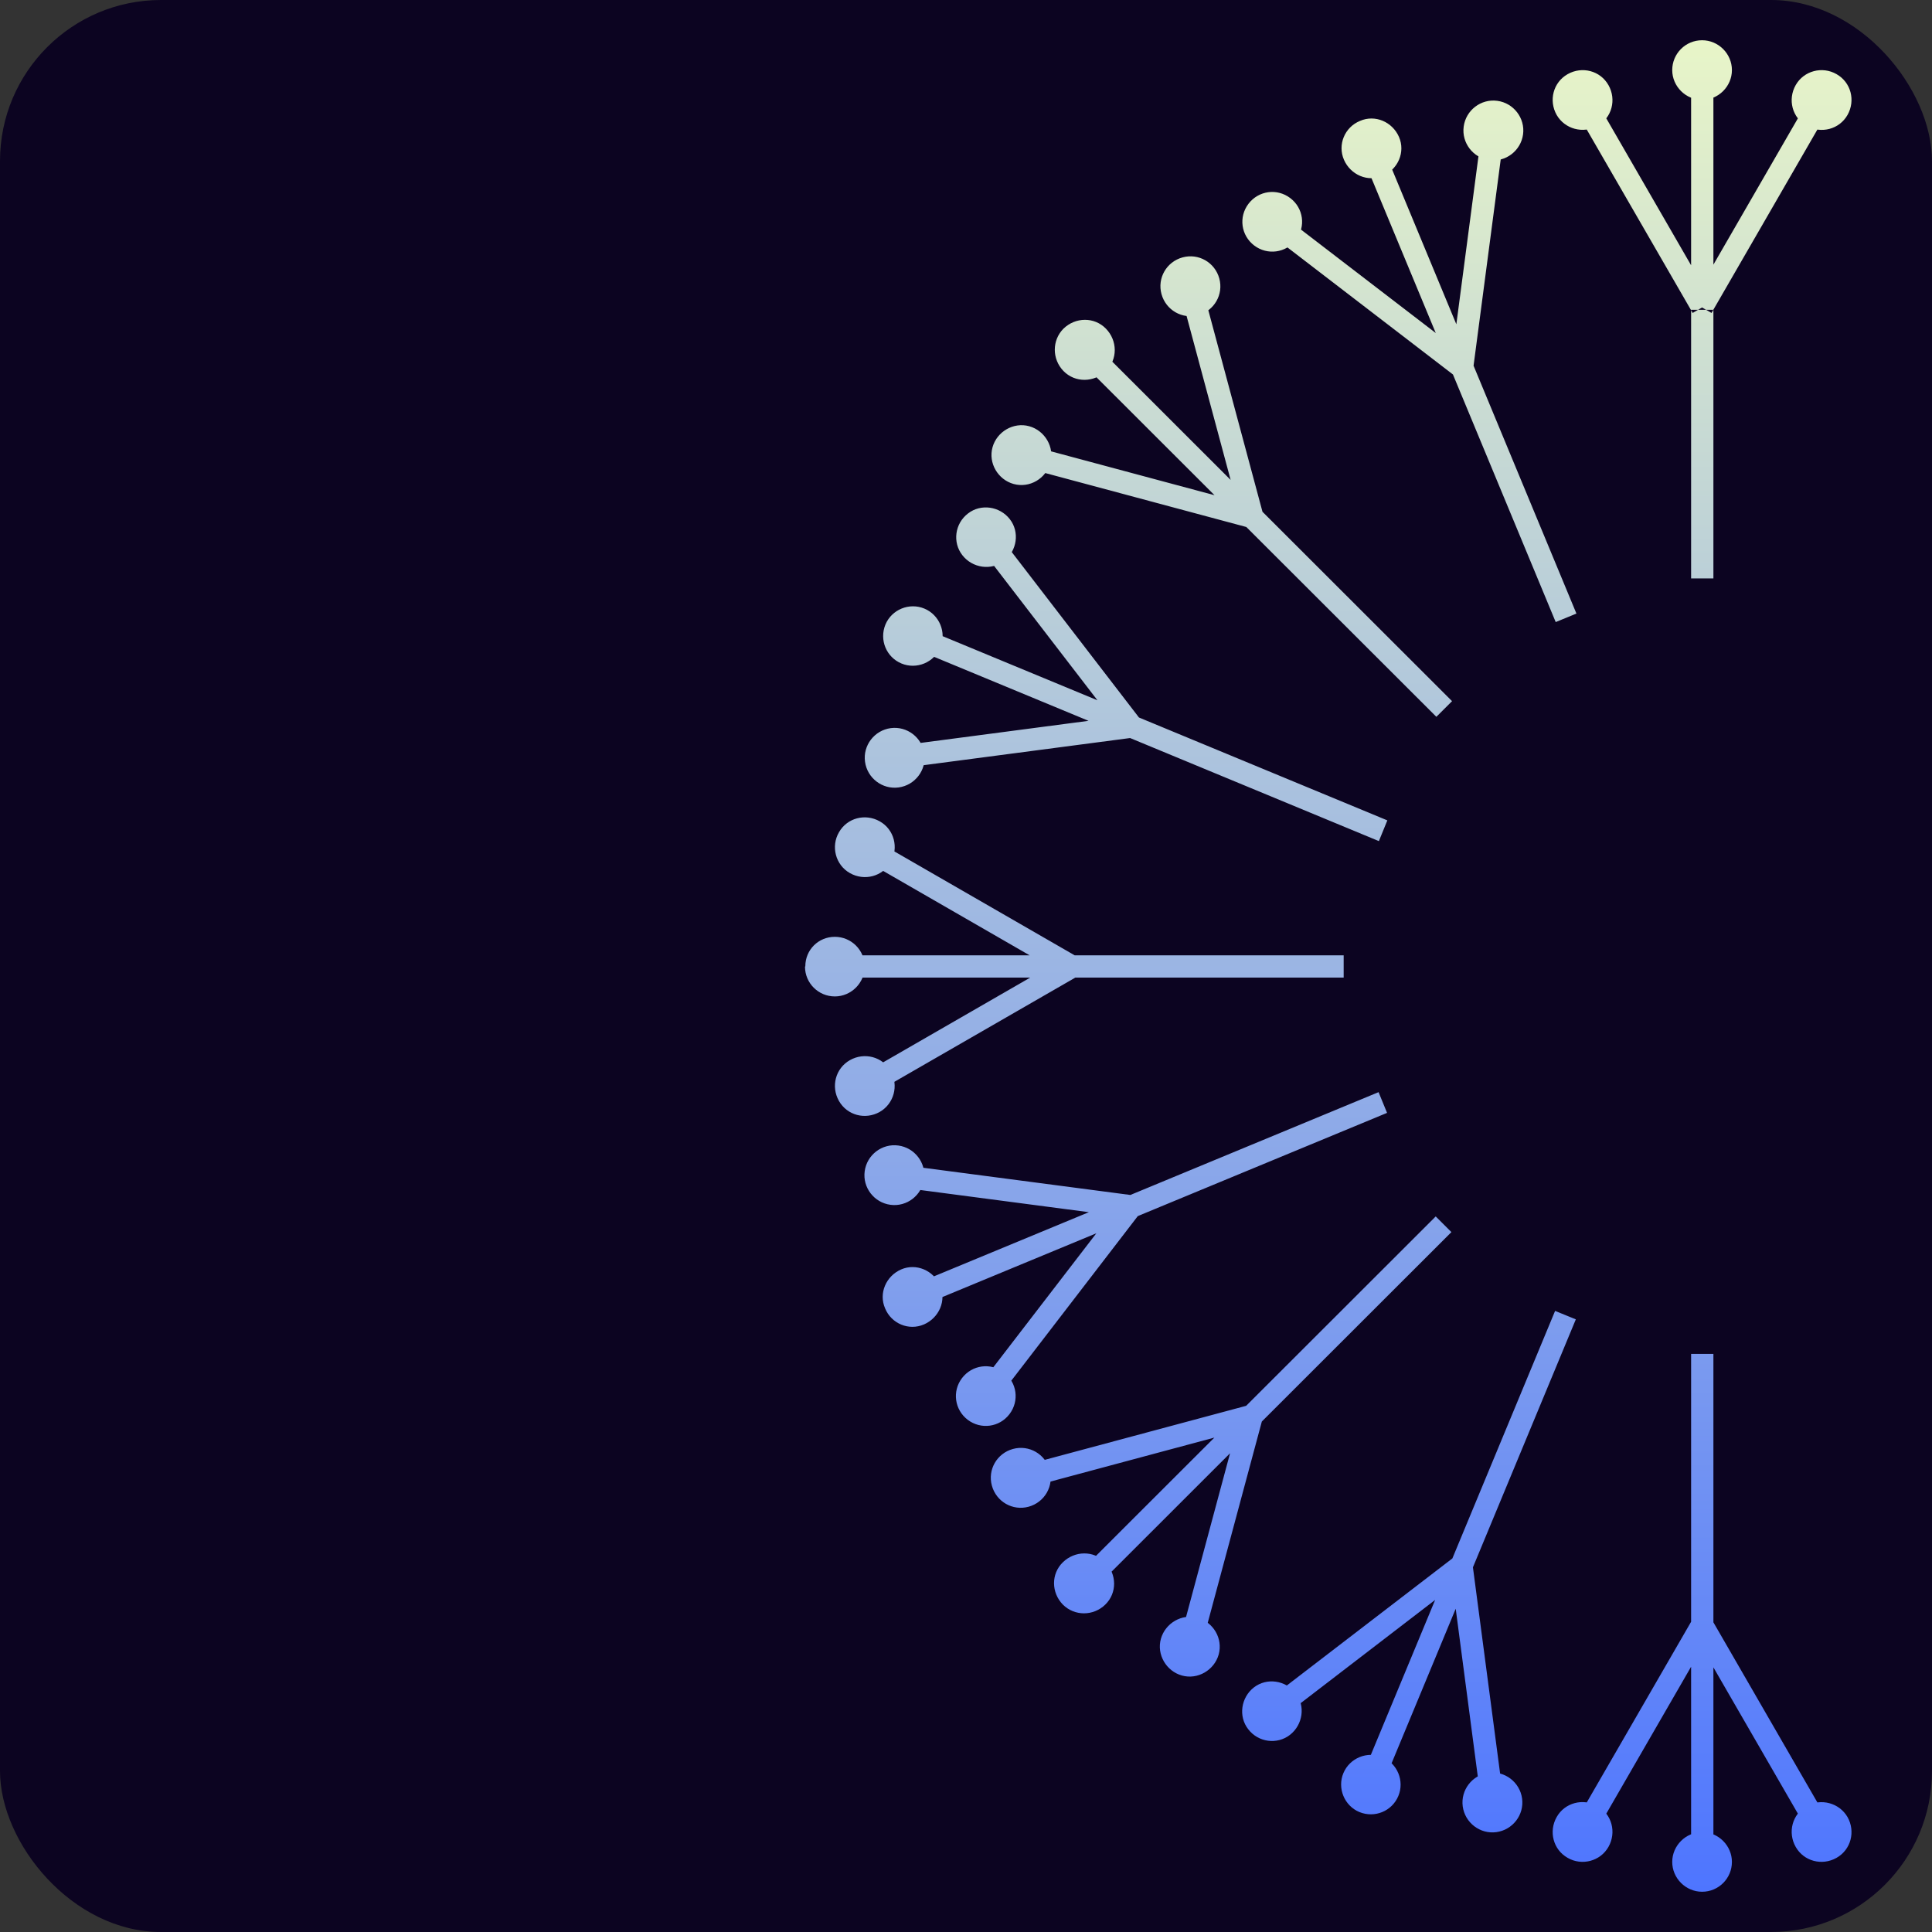
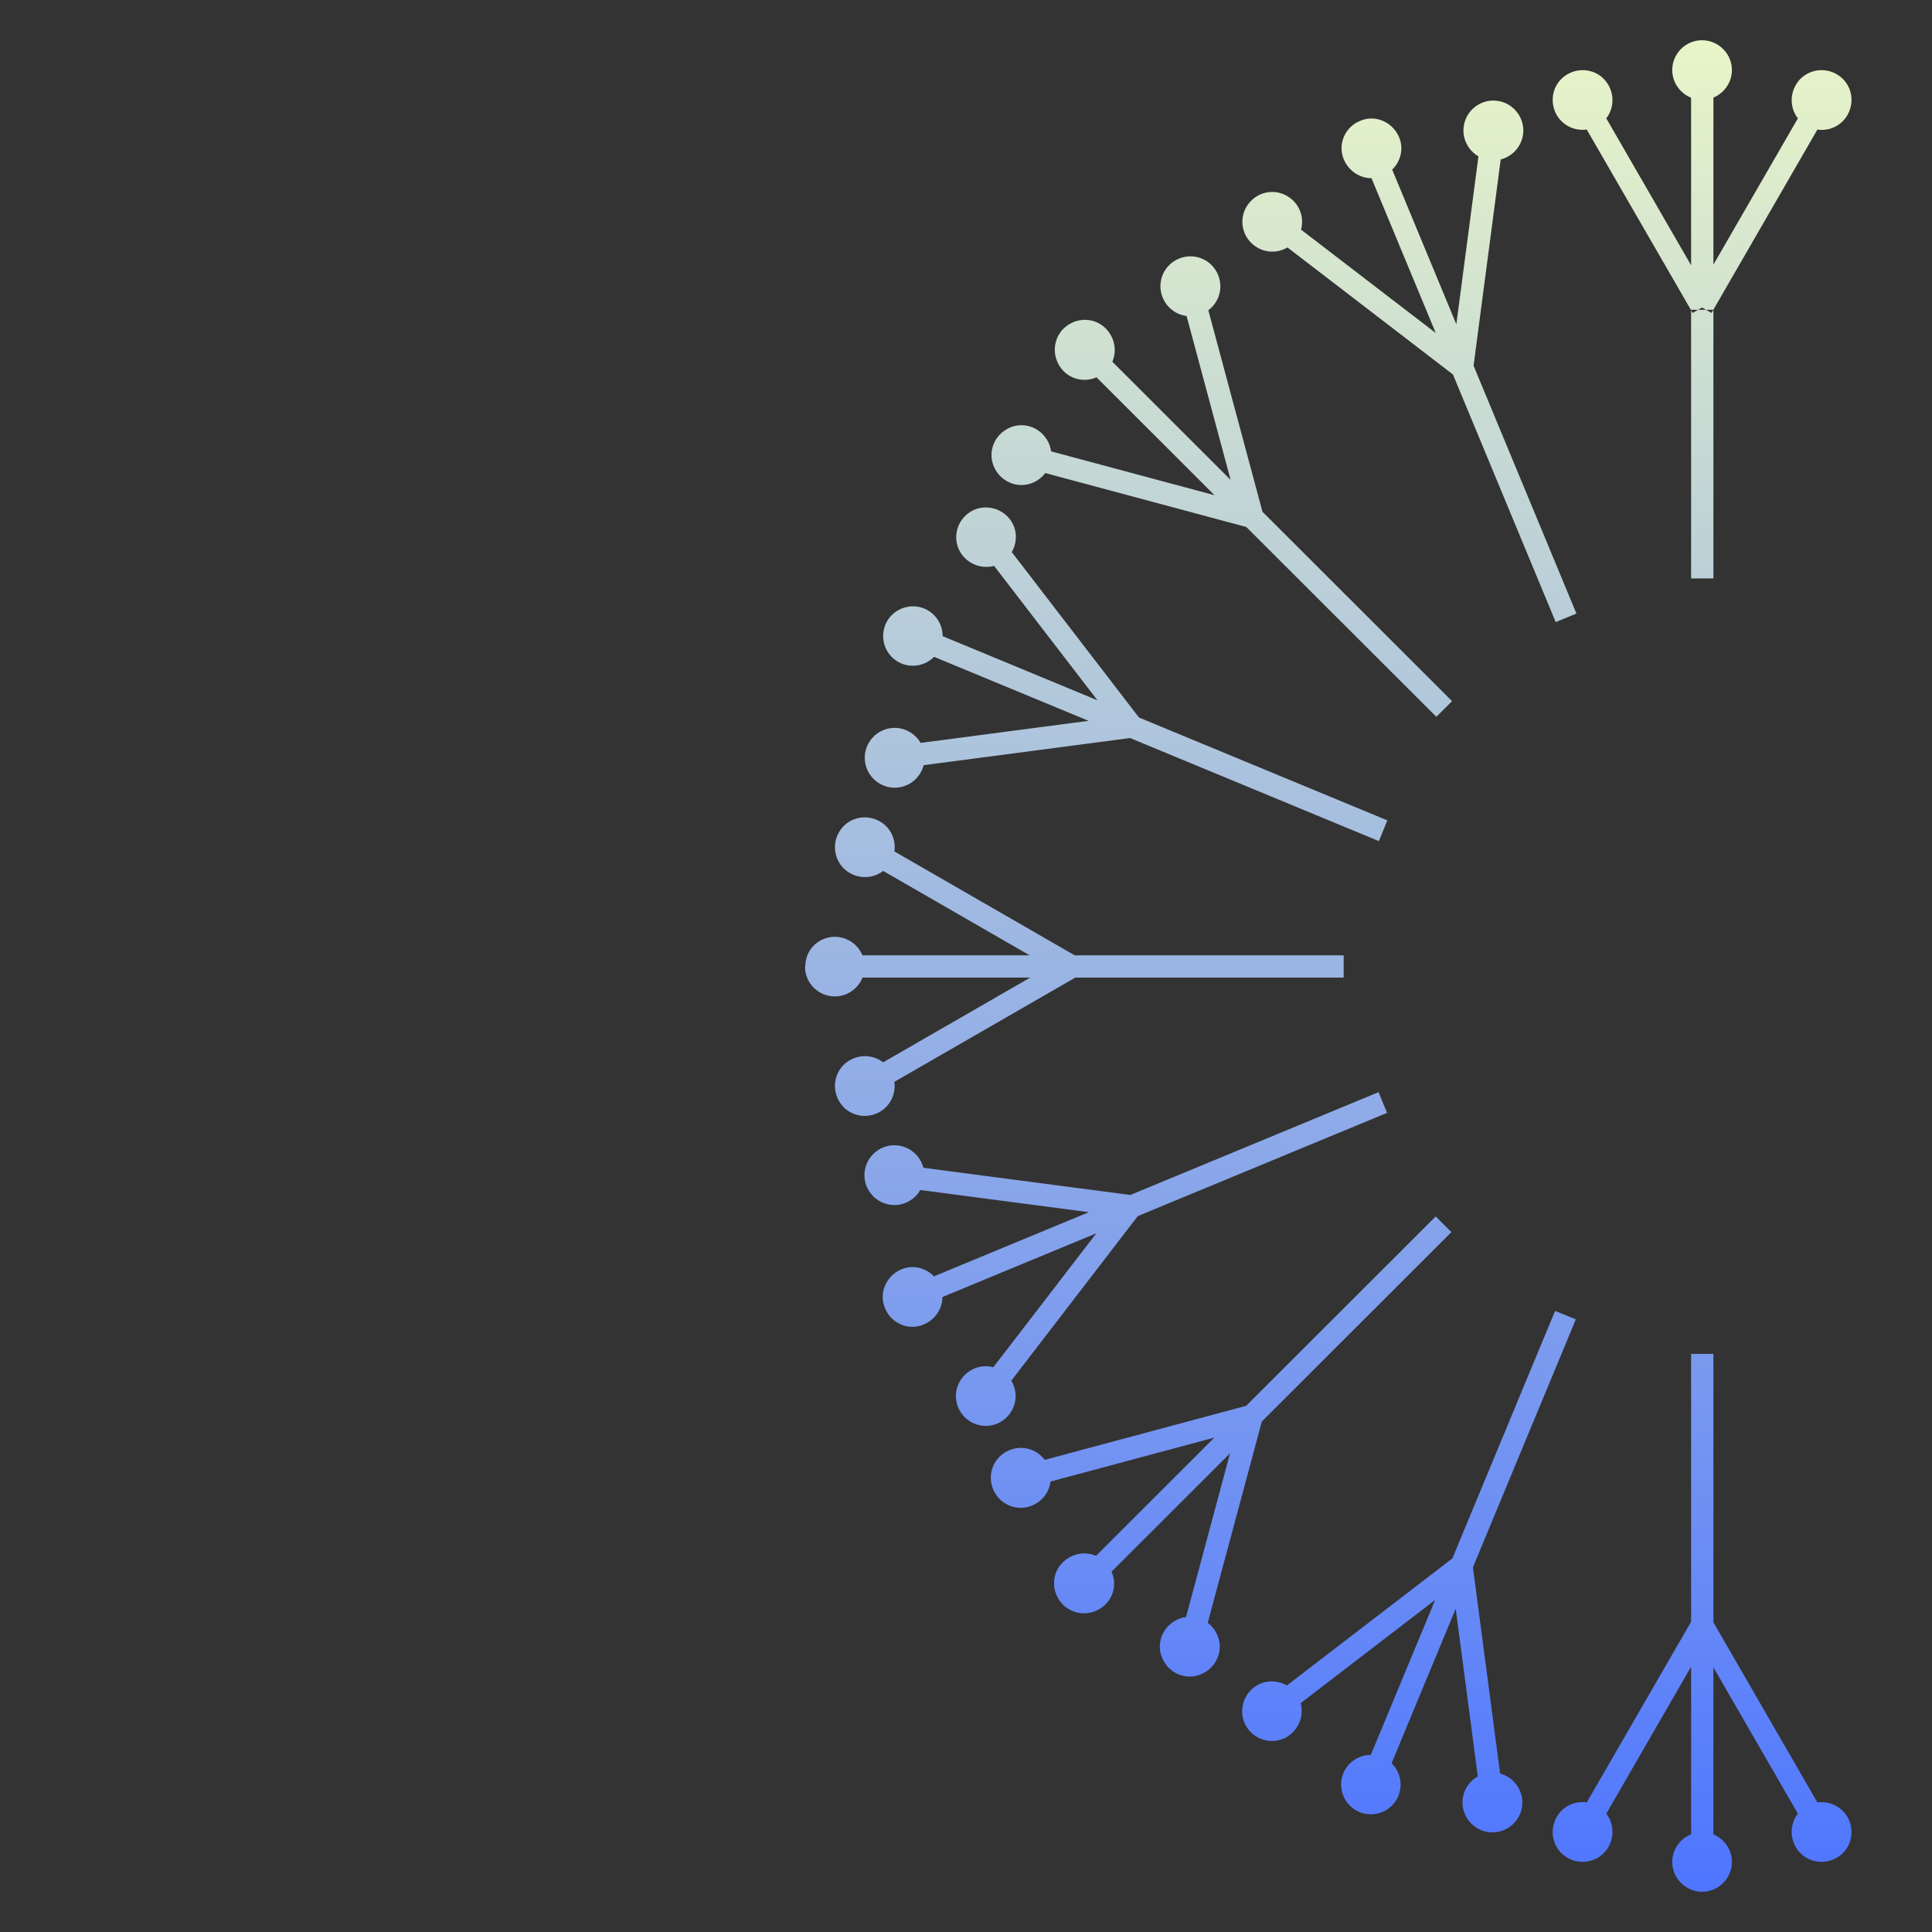
<svg xmlns="http://www.w3.org/2000/svg" width="48" height="48" viewBox="0 0 48 48" fill="none">
  <rect x="0" y="0" width="48" height="48" fill="#333333" stroke="none" />
-   <rect width="48" height="48" rx="4" fill="#0C0421" />
  <path d="M42.569 14.371H42.015V7.206H42.569V14.371ZM42.569 2.014H42.015V7.697H42.569V2.021V2.014ZM42.288 1C41.874 1 41.546 1.335 41.546 1.741C41.546 2.146 41.882 2.481 42.288 2.481C42.694 2.481 43.029 2.146 43.029 1.741C43.029 1.335 42.694 1 42.288 1ZM45.362 2.856L44.879 2.575L42.038 7.495L42.522 7.775L45.362 2.856ZM45.628 1.842C45.276 1.639 44.816 1.756 44.613 2.115C44.41 2.474 44.527 2.926 44.886 3.128C45.245 3.331 45.698 3.214 45.901 2.856C46.104 2.497 45.987 2.045 45.628 1.842ZM42.537 7.495L39.697 2.575L39.213 2.856L42.054 7.775L42.537 7.495ZM38.675 2.856C38.877 3.206 39.33 3.331 39.689 3.128C40.048 2.926 40.165 2.474 39.962 2.115C39.759 1.756 39.307 1.639 38.948 1.842C38.589 2.045 38.472 2.497 38.675 2.856ZM42.569 33.637H42.015V40.802H42.569V33.637ZM42.569 40.31H42.015V45.994H42.569V40.31ZM42.288 47C42.701 47 43.029 46.665 43.029 46.259C43.029 45.854 42.694 45.519 42.288 45.519C41.882 45.519 41.546 45.854 41.546 46.259C41.546 46.665 41.882 47 42.288 47ZM42.537 40.505L42.054 40.225L39.213 45.144L39.697 45.425L42.537 40.505ZM38.948 46.158C39.299 46.361 39.759 46.244 39.962 45.885C40.165 45.526 40.048 45.074 39.689 44.871C39.33 44.669 38.877 44.786 38.675 45.144C38.472 45.503 38.589 45.955 38.948 46.158ZM45.362 45.144L42.522 40.225L42.038 40.505L44.879 45.425L45.362 45.144ZM45.901 45.144C45.698 44.794 45.245 44.669 44.886 44.871C44.527 45.074 44.41 45.526 44.613 45.885C44.816 46.244 45.269 46.361 45.628 46.158C45.987 45.955 46.104 45.503 45.901 45.144ZM39.166 15.244L36.419 8.625L35.904 8.836L38.651 15.455L39.166 15.244ZM36.606 9.077L34.429 3.83L33.914 4.041L36.092 9.288L36.606 9.077ZM33.789 3.004C33.407 3.16 33.227 3.596 33.391 3.971C33.555 4.345 33.984 4.532 34.359 4.368C34.734 4.204 34.921 3.776 34.757 3.401C34.593 3.027 34.164 2.84 33.789 3.004ZM37.34 3.542L36.786 3.472L36.045 9.101L36.599 9.171L37.34 3.542ZM37.2 2.505C36.794 2.45 36.419 2.739 36.365 3.144C36.31 3.549 36.599 3.924 37.005 3.978C37.41 4.033 37.785 3.744 37.84 3.339C37.894 2.934 37.605 2.559 37.2 2.505ZM36.505 8.914L31.994 5.452L31.659 5.896L36.169 9.358L36.505 8.914ZM31.16 6.099C31.487 6.348 31.948 6.286 32.197 5.959C32.447 5.631 32.385 5.171 32.057 4.922C31.729 4.672 31.269 4.735 31.019 5.062C30.769 5.389 30.832 5.849 31.16 6.099ZM36.076 17.42L31.003 12.352L30.613 12.742L35.686 17.809L36.076 17.42ZM31.355 12.703L27.336 8.687L26.945 9.077L30.964 13.092L31.355 12.703ZM26.422 8.165C26.134 8.454 26.134 8.921 26.422 9.218C26.711 9.514 27.18 9.506 27.476 9.218C27.773 8.929 27.765 8.461 27.476 8.165C27.187 7.869 26.719 7.877 26.422 8.165ZM31.386 12.789L29.911 7.3L29.372 7.448L30.847 12.937L31.386 12.789ZM29.38 6.395C28.982 6.504 28.748 6.91 28.857 7.307C28.967 7.705 29.372 7.939 29.77 7.83C30.168 7.721 30.402 7.315 30.293 6.918C30.184 6.52 29.778 6.286 29.38 6.395ZM31.198 12.578L25.705 11.104L25.556 11.642L31.05 13.116L31.198 12.578ZM25.182 12.024C25.58 12.134 25.985 11.892 26.095 11.502C26.204 11.112 25.962 10.699 25.572 10.59C25.182 10.481 24.768 10.722 24.659 11.112C24.55 11.502 24.791 11.915 25.182 12.024ZM34.468 20.382L27.843 17.638L27.632 18.152L34.258 20.897L34.468 20.382ZM28.296 17.825L23.044 15.65L22.833 16.164L28.085 18.34L28.296 17.825ZM21.998 15.517C21.842 15.899 22.021 16.328 22.396 16.484C22.77 16.64 23.207 16.461 23.363 16.086C23.52 15.712 23.34 15.276 22.965 15.12C22.591 14.964 22.154 15.143 21.998 15.517ZM28.35 17.895L24.885 13.389L24.44 13.724L27.905 18.23L28.35 17.895ZM24.05 12.757C23.722 13.007 23.66 13.475 23.91 13.794C24.159 14.114 24.628 14.184 24.948 13.935C25.268 13.685 25.338 13.217 25.088 12.898C24.838 12.578 24.37 12.508 24.05 12.757ZM28.171 18.324L28.1 17.77L22.466 18.511L22.536 19.065L28.171 18.324ZM22.326 19.564C22.731 19.509 23.02 19.135 22.965 18.73C22.911 18.324 22.536 18.036 22.13 18.09C21.725 18.145 21.436 18.519 21.491 18.924C21.545 19.33 21.92 19.618 22.326 19.564ZM33.376 23.735H26.212V24.288H33.383V23.735H33.376ZM26.696 23.735H21.022V24.288H26.711V23.735H26.696ZM20 24.016C20 24.429 20.336 24.756 20.741 24.756C21.147 24.756 21.483 24.421 21.483 24.016C21.483 23.602 21.147 23.275 20.741 23.275C20.336 23.275 20.008 23.595 20.008 24.008L20 24.016ZM26.782 23.782L21.857 20.944L21.576 21.427L26.501 24.265L26.782 23.782ZM20.843 20.679C20.64 21.029 20.757 21.489 21.116 21.692C21.475 21.895 21.927 21.778 22.13 21.419C22.333 21.061 22.216 20.608 21.857 20.406C21.498 20.203 21.046 20.32 20.843 20.679ZM26.782 24.25L26.501 23.766L21.576 26.604L21.857 27.087L26.782 24.25ZM21.857 27.625C22.209 27.423 22.333 26.971 22.13 26.612C21.927 26.253 21.475 26.136 21.116 26.339C20.757 26.542 20.64 26.994 20.843 27.352C21.046 27.711 21.498 27.828 21.857 27.625ZM34.461 27.649L34.25 27.134L27.624 29.879L27.835 30.393L34.461 27.649ZM28.288 30.206L28.077 29.692L22.825 31.867L23.036 32.381L28.288 30.206ZM21.99 32.506C22.146 32.888 22.583 33.068 22.958 32.904C23.332 32.74 23.52 32.311 23.356 31.937C23.192 31.563 22.762 31.376 22.388 31.539C22.013 31.703 21.826 32.132 21.99 32.506ZM28.163 29.699L22.528 28.959L22.458 29.512L28.093 30.253L28.163 29.699ZM21.483 29.099C21.428 29.504 21.717 29.879 22.123 29.933C22.528 29.988 22.903 29.699 22.958 29.294C23.012 28.889 22.724 28.514 22.318 28.46C21.912 28.405 21.537 28.694 21.483 29.099ZM28.334 30.128L27.89 29.793L24.425 34.299L24.87 34.635L28.334 30.128ZM25.08 35.134C25.33 34.806 25.268 34.346 24.94 34.097C24.612 33.847 24.152 33.91 23.902 34.237C23.652 34.564 23.715 35.024 24.042 35.274C24.37 35.523 24.831 35.461 25.08 35.134ZM36.06 30.611L35.67 30.222L30.598 35.289L30.988 35.679L36.06 30.611ZM31.339 35.328L30.949 34.939L26.93 38.954L27.32 39.344L31.339 35.328ZM26.407 39.866C26.696 40.155 27.164 40.155 27.46 39.866C27.757 39.578 27.749 39.11 27.46 38.814C27.172 38.517 26.703 38.525 26.407 38.814C26.11 39.102 26.118 39.57 26.407 39.866ZM31.183 35.445L31.035 34.907L25.541 36.381L25.689 36.919L31.183 35.445ZM24.643 36.911C24.753 37.309 25.158 37.543 25.556 37.434C25.954 37.324 26.188 36.919 26.079 36.521C25.97 36.124 25.564 35.89 25.166 35.999C24.768 36.108 24.534 36.514 24.643 36.911ZM31.37 35.243L30.832 35.095L29.357 40.583L29.895 40.731L31.37 35.243ZM30.278 41.106C30.387 40.708 30.145 40.303 29.755 40.194C29.365 40.084 28.951 40.326 28.842 40.716C28.733 41.106 28.974 41.519 29.365 41.628C29.755 41.737 30.168 41.496 30.278 41.106ZM39.151 32.779L38.636 32.569L35.889 39.188L36.404 39.398L39.151 32.779ZM36.591 38.946L36.076 38.736L33.899 43.983L34.414 44.193L36.591 38.946ZM33.774 45.02C34.156 45.176 34.585 44.996 34.741 44.622C34.898 44.248 34.718 43.811 34.343 43.655C33.969 43.499 33.532 43.679 33.376 44.053C33.22 44.427 33.399 44.864 33.774 45.02ZM36.489 39.11L36.154 38.665L31.643 42.127L31.979 42.572L36.489 39.11ZM31.011 42.961C31.261 43.289 31.729 43.351 32.049 43.102C32.369 42.852 32.439 42.384 32.19 42.065C31.94 41.745 31.472 41.675 31.152 41.924C30.832 42.174 30.762 42.642 31.011 42.961ZM37.325 44.482L36.583 38.852L36.029 38.923L36.77 44.552L37.325 44.482ZM37.816 44.684C37.761 44.279 37.387 43.99 36.981 44.045C36.575 44.1 36.287 44.474 36.341 44.879C36.396 45.285 36.77 45.573 37.176 45.519C37.582 45.464 37.871 45.09 37.816 44.684Z" fill="url(#paint0_linear_111_2715)" />
  <defs>
    <linearGradient id="paint0_linear_111_2715" x1="33" y1="1" x2="33" y2="47" gradientUnits="userSpaceOnUse">
      <stop stop-color="#E8F5C8" />
      <stop offset="1" stop-color="#4E75FF" />
    </linearGradient>
  </defs>
</svg>